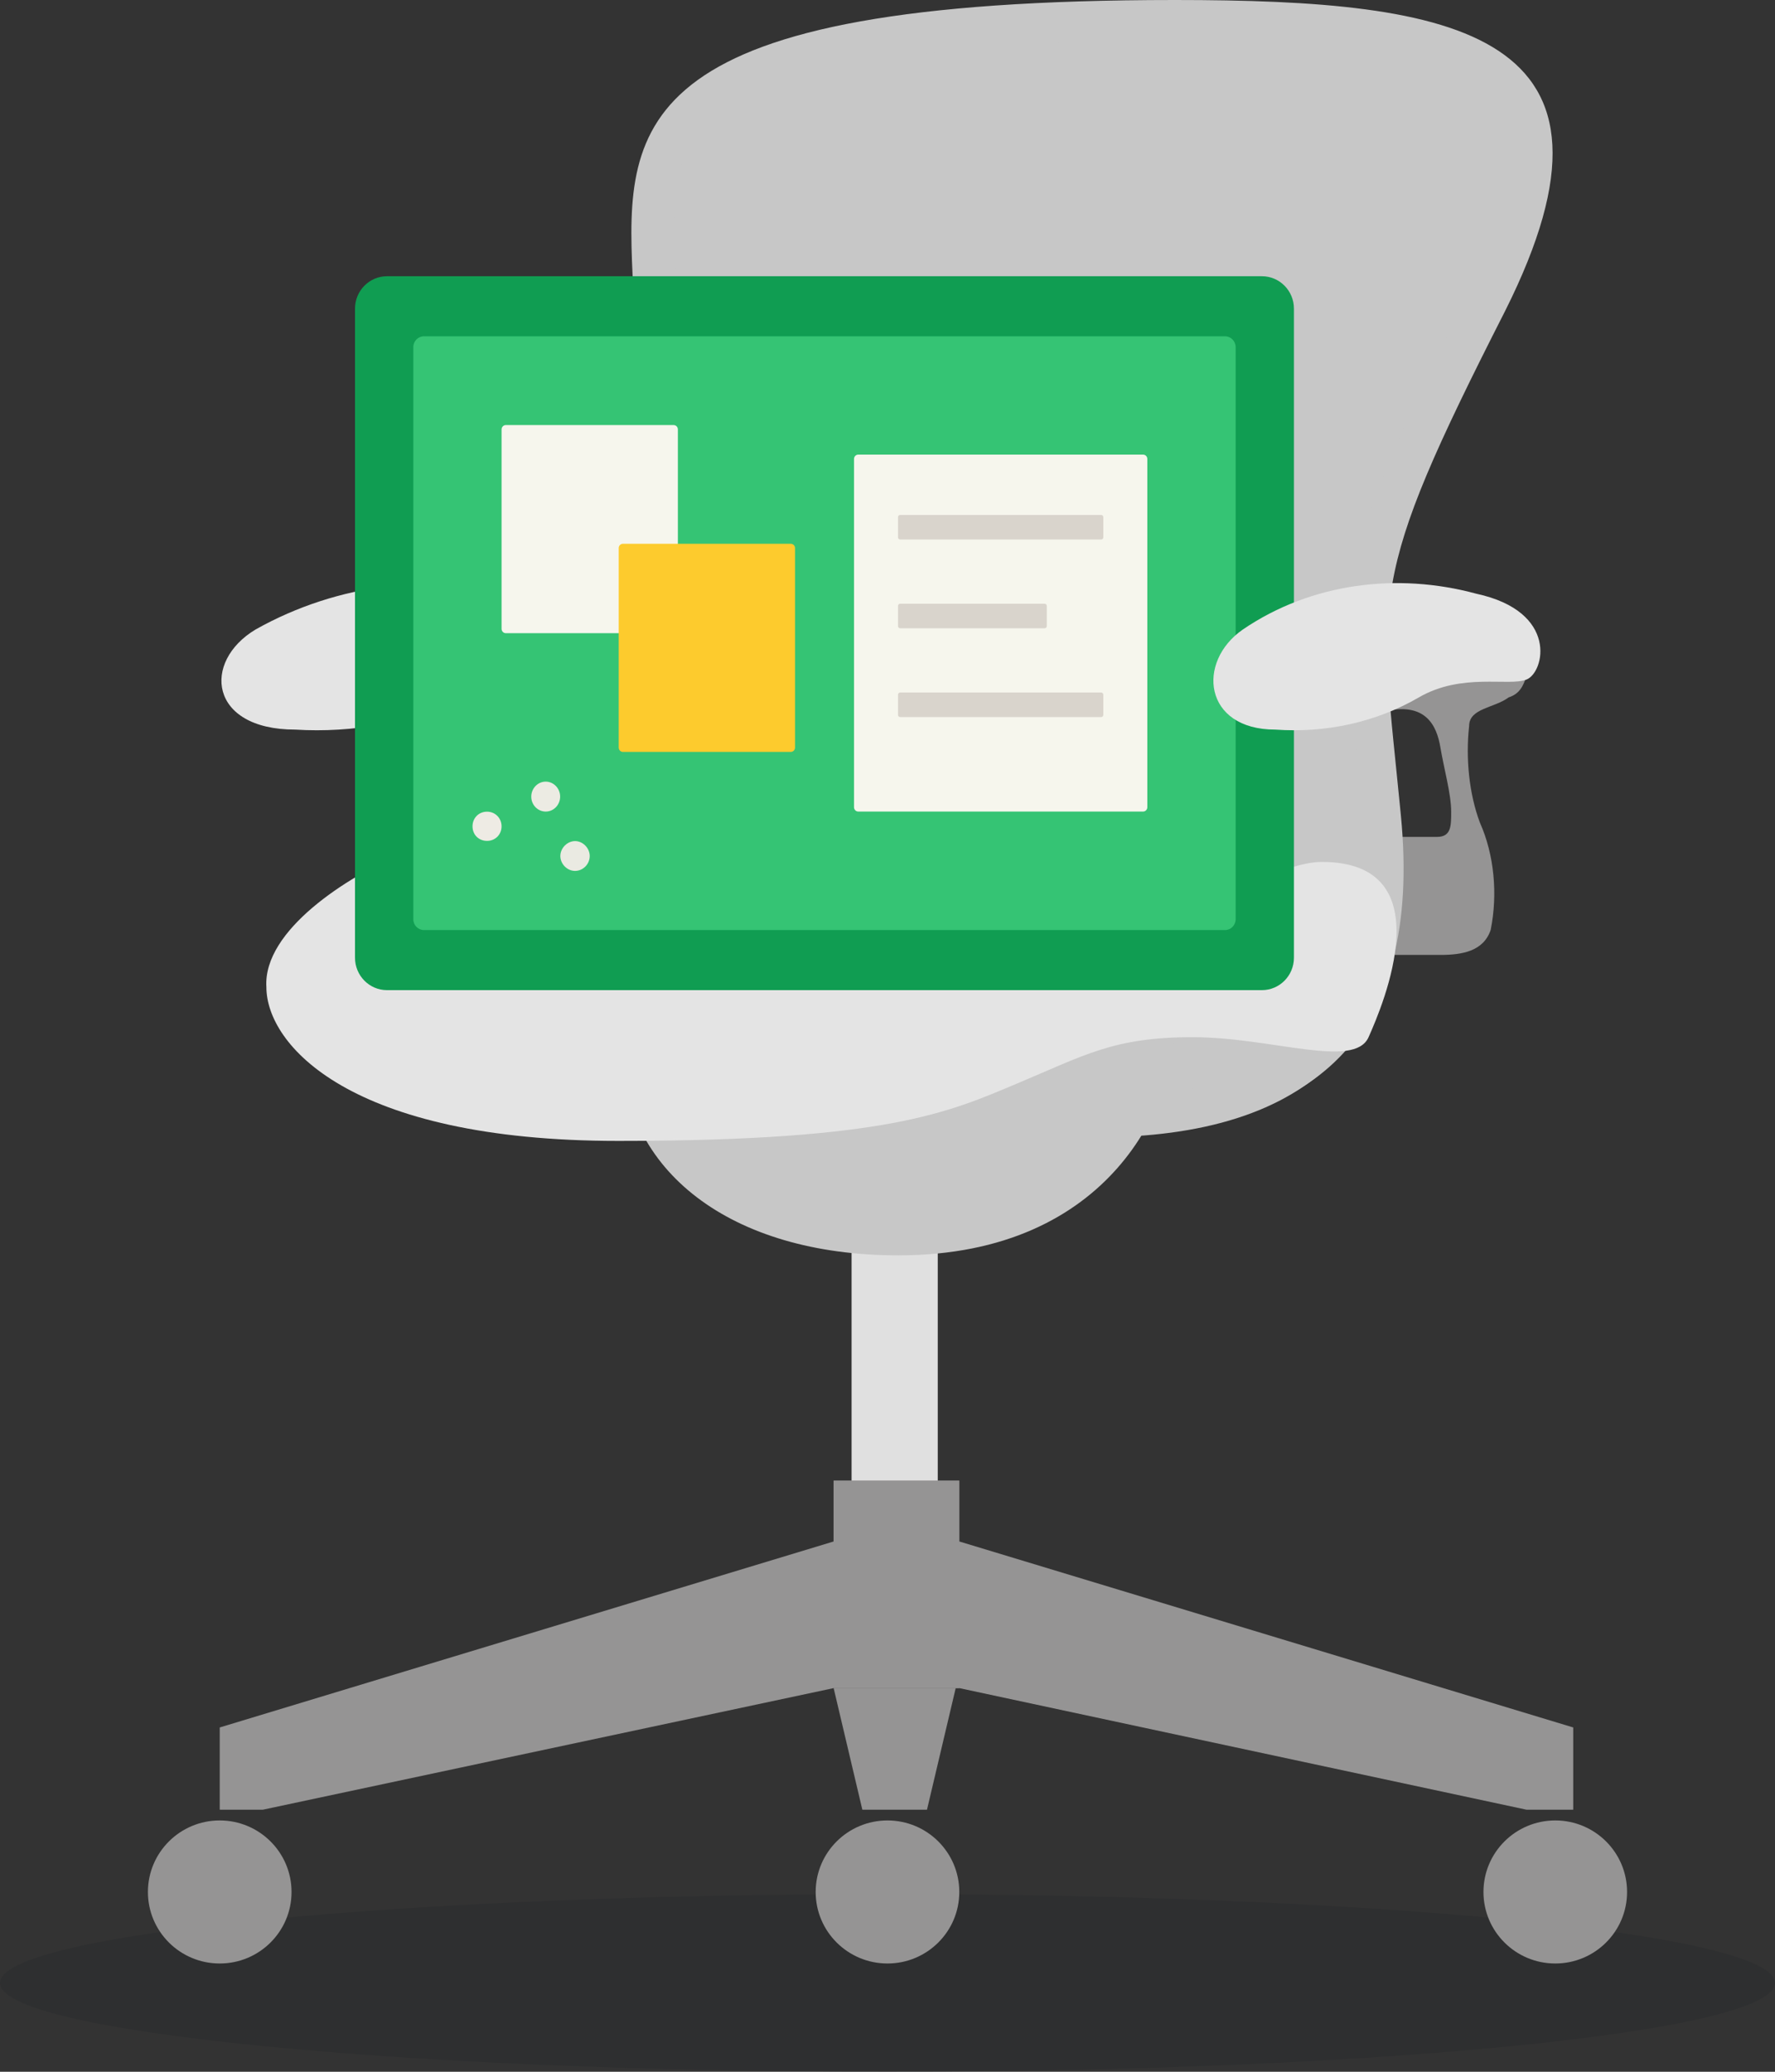
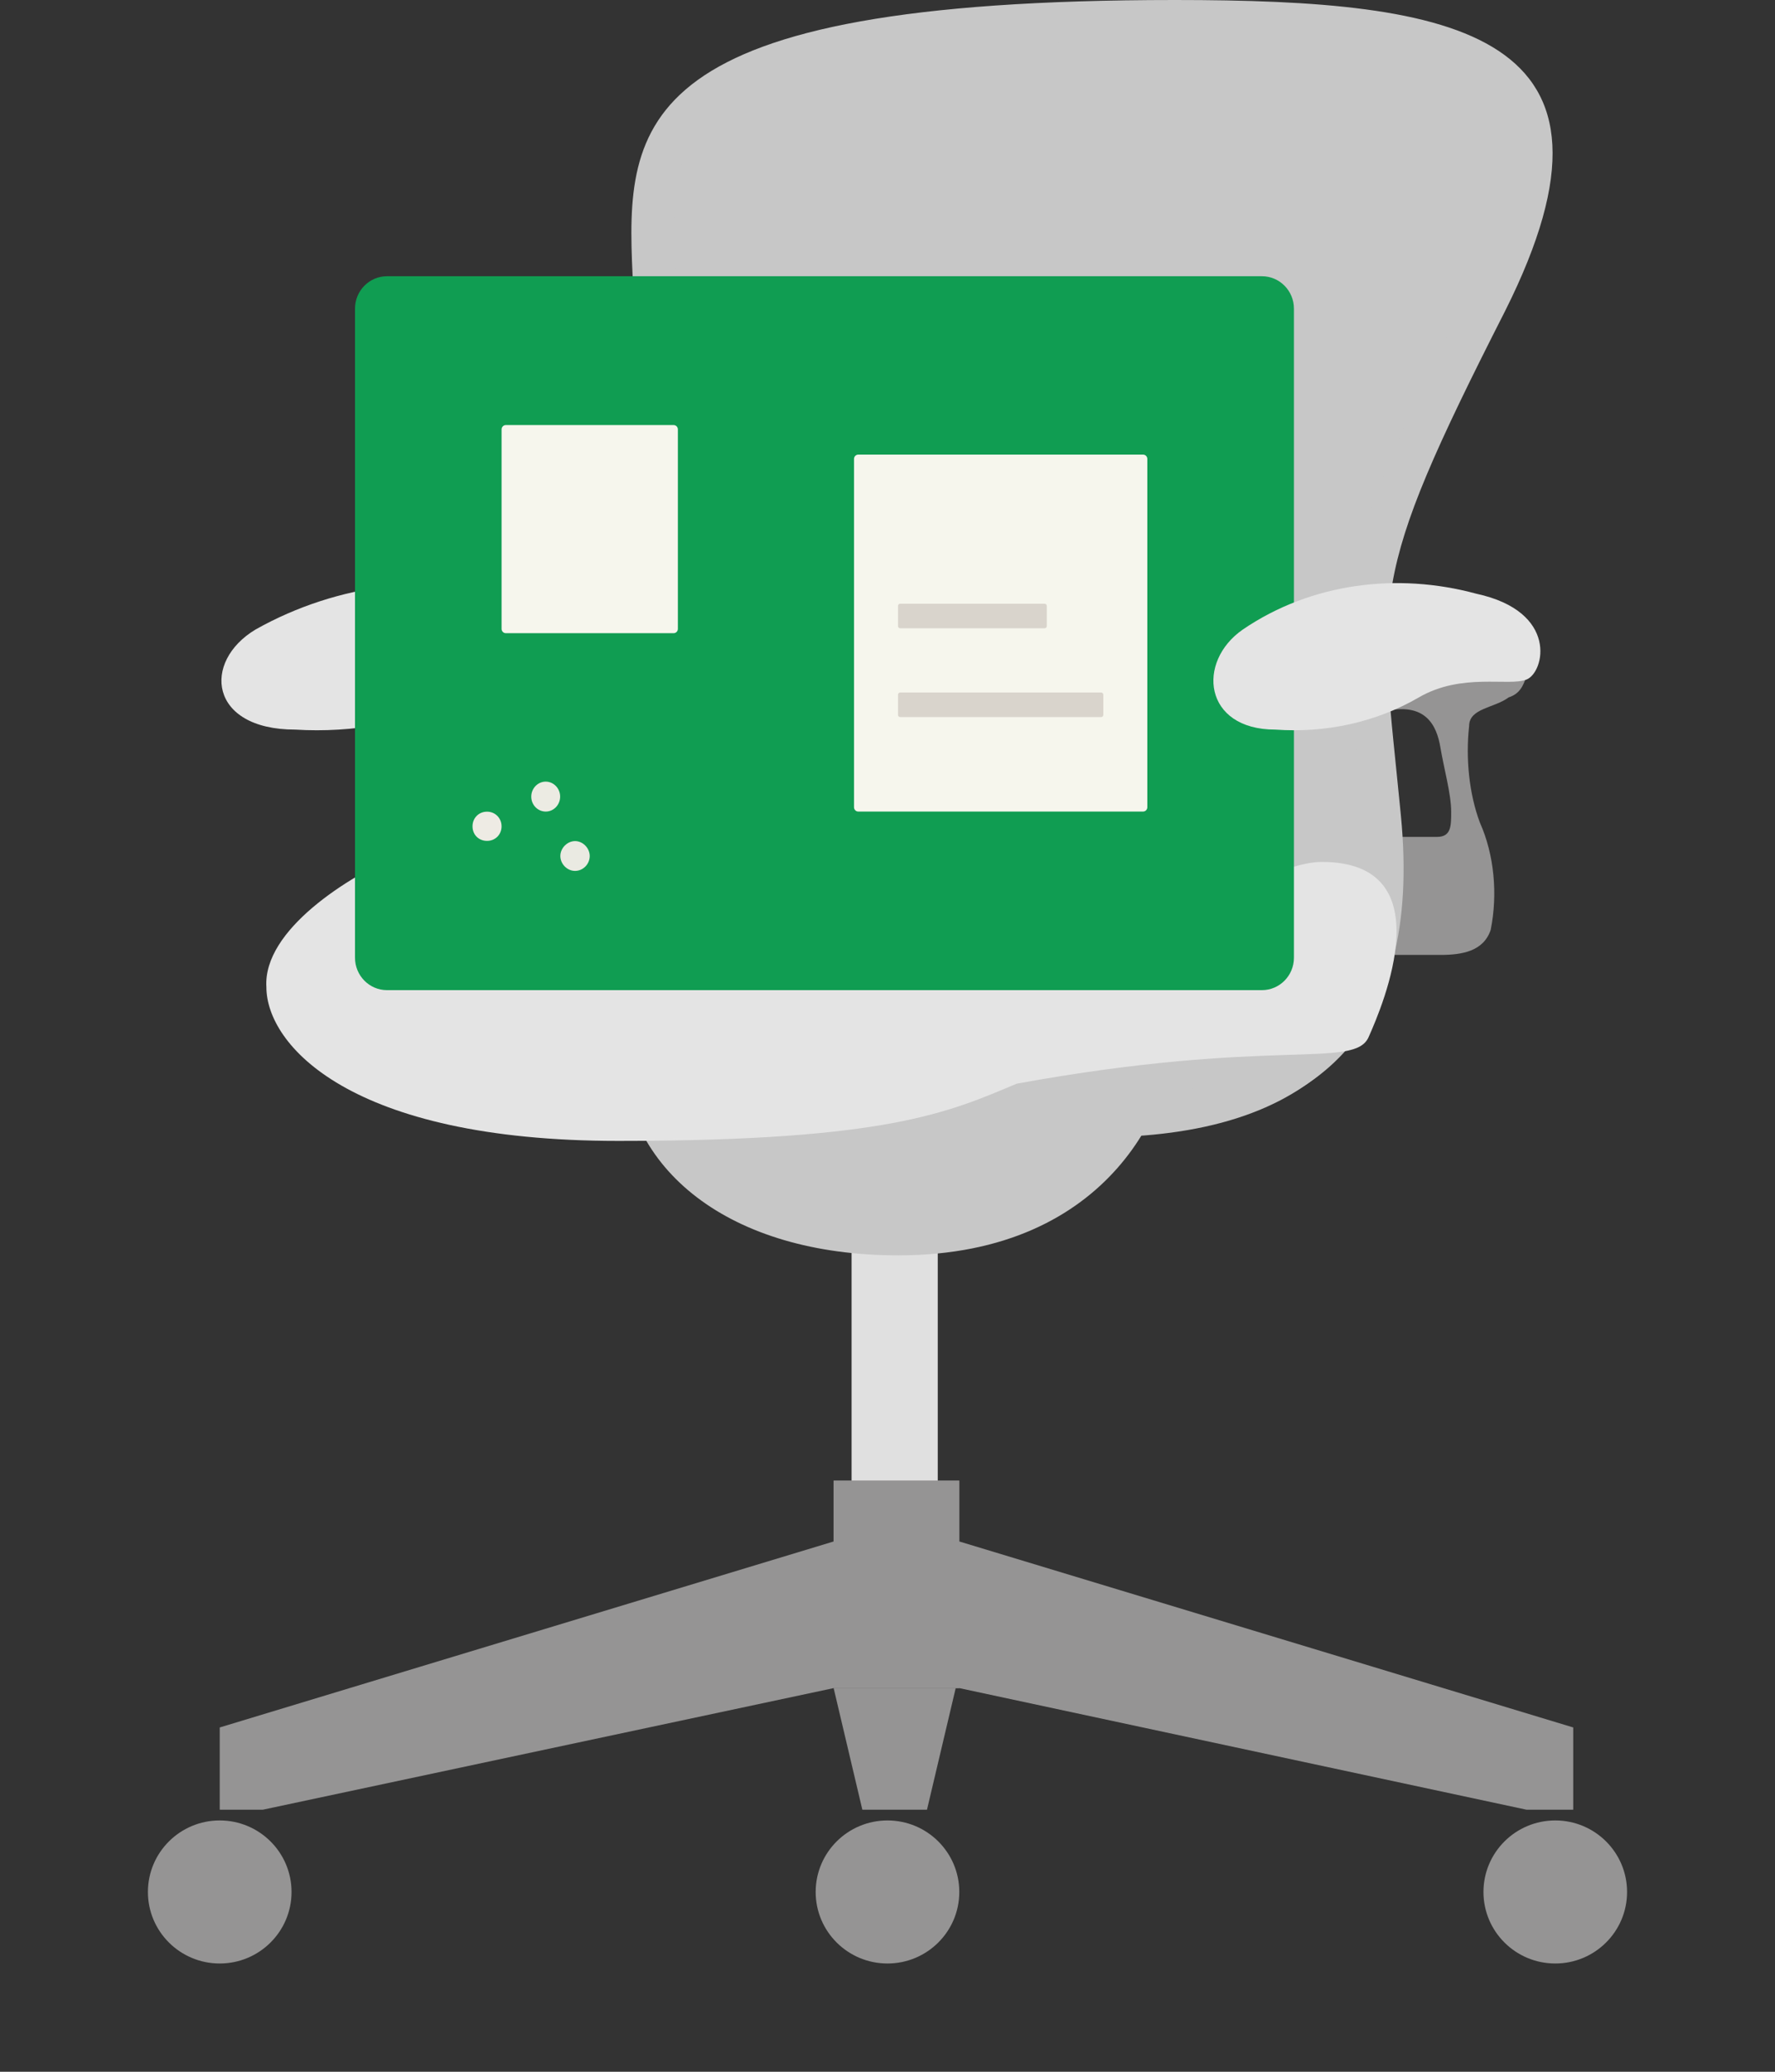
<svg xmlns="http://www.w3.org/2000/svg" width="90" height="105" viewBox="0 0 90 105" fill="none">
  <rect x="0" y="0" width="90" height="105" fill="#333333" stroke="none" />
-   <path opacity="0.3" d="M45 105C69.854 105 90 102.985 90 100.5C90 98.015 69.854 96 45 96C20.146 96 0 98.015 0 100.5C0 102.985 20.146 105 45 105Z" fill="#22272A" />
  <path d="M47.548 61.085H43.179V76.311H47.548V61.085Z" fill="#E0E0E0" />
  <path d="M29.163 33.896C29.163 33.896 29.345 34.984 28.799 35.346C28.253 35.709 27.889 35.527 28.071 36.977C28.071 38.428 28.617 41.328 30.801 41.509C32.986 41.69 37.173 41.69 38.629 41.871C40.267 42.053 39.175 47.309 39.175 47.309C39.175 47.309 35.17 47.491 32.804 47.853C30.437 48.216 27.707 45.497 26.796 41.871C25.886 38.246 26.25 36.252 24.43 36.071C22.61 35.89 19.879 35.709 19.879 35.709L29.163 33.896Z" fill="#C7C7C7" />
  <path d="M77.404 34.259C77.222 34.803 77.04 35.165 76.494 35.346C75.766 35.89 74.491 35.89 74.491 36.796C74.309 38.428 74.491 40.24 75.037 41.69C75.766 43.322 75.948 45.316 75.584 47.128C75.219 48.216 74.127 48.397 73.035 48.397H69.94V42.416H72.853C73.581 42.416 73.581 41.872 73.581 41.147C73.581 40.24 73.217 38.971 73.035 37.884C72.853 36.796 72.307 35.528 70.122 36.071C67.938 36.615 72.125 32.809 72.125 32.809L77.222 33.352L77.404 34.259Z" fill="#959494" />
  <path d="M59.563 0C73.944 0 83.41 1.631 76.311 15.77C69.211 29.727 69.939 30.09 71.031 41.328C72.124 52.566 66.662 57.46 55.74 57.46C44.818 57.46 35.352 56.191 35.716 41.509C36.08 26.827 32.439 21.752 32.075 13.957C31.711 6.163 32.075 0 59.563 0Z" fill="#C7C7C7" />
  <path d="M59.562 1.994C67.026 1.994 74.126 2.356 76.128 5.619C77.22 7.432 76.674 10.513 74.49 14.863C67.936 27.733 67.936 29.546 68.846 39.153C68.846 39.878 69.028 40.603 69.028 41.509C69.575 46.222 68.664 49.847 66.662 52.022C64.659 54.197 60.837 55.647 55.74 55.647C48.64 55.647 43.725 55.104 40.812 52.022C38.81 49.847 37.718 46.403 37.9 41.509C38.082 34.802 37.354 28.277 35.715 21.933C34.987 19.214 34.441 16.495 34.259 13.776C34.077 10.513 34.077 8.157 35.715 6.344C38.446 3.625 46.273 2.175 59.562 1.994ZM59.562 0.181C32.075 0.181 31.892 6.163 32.257 13.957C32.621 21.751 36.261 26.827 35.897 41.509C35.533 56.191 44.635 57.641 55.557 57.641C66.48 57.641 71.941 52.566 70.849 41.509C69.757 30.452 69.028 29.908 76.128 15.951C83.227 1.994 73.943 0.181 59.562 0.181Z" fill="#C7C7C7" />
  <path d="M12.962 31.902C10.232 33.533 10.596 36.977 14.965 36.977C17.877 37.159 20.972 36.615 23.52 35.346C26.251 34.077 28.982 34.802 29.892 34.44C30.984 34.077 31.894 30.996 26.797 30.09C22.064 29.002 17.149 29.546 12.962 31.902Z" fill="#E4E4E4" />
  <path d="M42.269 78.124V75.043H48.64V78.124L79.769 87.55V91.719H77.402L48.64 85.556H42.269V78.124Z" fill="#959494" />
  <path d="M48.641 78.124V75.043H42.269V78.124L11.141 87.55V91.719H13.325L42.269 85.556H48.641V78.124Z" fill="#959494" />
  <path d="M78.859 99.513C80.869 99.513 82.499 97.89 82.499 95.888C82.499 93.886 80.869 92.263 78.859 92.263C76.848 92.263 75.218 93.886 75.218 95.888C75.218 97.89 76.848 99.513 78.859 99.513Z" fill="#959494" />
  <path d="M44.999 99.513C47.01 99.513 48.64 97.89 48.64 95.888C48.64 93.886 47.01 92.263 44.999 92.263C42.988 92.263 41.358 93.886 41.358 95.888C41.358 97.89 42.988 99.513 44.999 99.513Z" fill="#959494" />
  <path d="M11.141 99.513C13.152 99.513 14.782 97.89 14.782 95.888C14.782 93.886 13.152 92.263 11.141 92.263C9.13 92.263 7.5 93.886 7.5 95.888C7.5 97.89 9.13 99.513 11.141 99.513Z" fill="#959494" />
  <path d="M59.564 52.204C59.564 55.648 56.47 63.623 45.547 63.623C36.991 63.623 31.53 59.273 31.53 53.11L59.564 52.204Z" fill="#C7C7C7" />
-   <path d="M67.026 43.684C63.749 43.684 56.468 49.122 56.468 49.122C56.468 49.122 39.356 48.578 35.715 48.578C32.075 48.578 29.89 45.859 27.888 44.409C25.703 42.778 22.791 42.234 20.242 43.322C17.693 44.409 13.325 47.128 13.507 50.028C13.507 52.929 17.693 57.823 31.346 57.823C44.999 57.823 48.094 56.373 51.553 54.922C55.011 53.472 56.468 52.566 60.472 52.566C64.477 52.566 68.664 54.197 69.392 52.566C70.121 50.935 73.215 43.684 67.026 43.684Z" fill="#E4E4E4" />
+   <path d="M67.026 43.684C63.749 43.684 56.468 49.122 56.468 49.122C56.468 49.122 39.356 48.578 35.715 48.578C32.075 48.578 29.89 45.859 27.888 44.409C25.703 42.778 22.791 42.234 20.242 43.322C17.693 44.409 13.325 47.128 13.507 50.028C13.507 52.929 17.693 57.823 31.346 57.823C44.999 57.823 48.094 56.373 51.553 54.922C64.477 52.566 68.664 54.197 69.392 52.566C70.121 50.935 73.215 43.684 67.026 43.684Z" fill="#E4E4E4" />
  <path d="M47.002 91.719H43.725L42.269 85.556H48.458L47.002 91.719Z" fill="#959494" />
  <path d="M63.984 14L19.623 14C18.727 14 18 14.736 18 15.644V48.538C18 49.446 18.727 50.182 19.623 50.182H63.984C64.881 50.182 65.608 49.446 65.608 48.538V15.644C65.608 14.736 64.881 14 63.984 14Z" fill="#109D52" />
-   <path d="M62.111 17.044H21.498C21.199 17.044 20.957 17.289 20.957 17.591V46.589C20.957 46.892 21.199 47.137 21.498 47.137H62.111C62.41 47.137 62.652 46.892 62.652 46.589V17.591C62.652 17.289 62.41 17.044 62.111 17.044Z" fill="#35C474" />
  <path d="M29.145 44.139C28.742 44.133 28.398 43.767 28.412 43.36C28.426 42.971 28.764 42.635 29.148 42.628C29.548 42.621 29.904 42.981 29.902 43.388C29.899 43.804 29.554 44.146 29.144 44.139H29.145Z" fill="#EAEAE2" />
  <path d="M28.402 40.36C28.408 40.788 28.071 41.14 27.658 41.131C27.261 41.124 26.942 40.794 26.937 40.385C26.931 39.959 27.271 39.607 27.681 39.614C28.074 39.621 28.395 39.954 28.402 40.361V40.36Z" fill="#ECEBE3" />
  <path d="M24.698 41.137C25.121 41.139 25.444 41.478 25.431 41.906C25.418 42.314 25.1 42.62 24.691 42.617C24.276 42.615 23.969 42.314 23.959 41.898C23.95 41.465 24.271 41.135 24.698 41.137Z" fill="#EEEBE4" />
  <path d="M34.155 21.543H25.648C25.529 21.543 25.432 21.641 25.432 21.762V31.872C25.432 31.993 25.529 32.091 25.648 32.091H34.155C34.275 32.091 34.371 31.993 34.371 31.872V21.762C34.371 21.641 34.275 21.543 34.155 21.543Z" fill="#F6F6ED" />
-   <path d="M40.094 27.559H31.587C31.468 27.559 31.371 27.657 31.371 27.778V37.888C31.371 38.009 31.468 38.108 31.587 38.108H40.094C40.214 38.108 40.311 38.009 40.311 37.888V27.778C40.311 27.657 40.214 27.559 40.094 27.559Z" fill="#FDCB2D" />
  <path d="M57.958 23.04H43.518C43.399 23.04 43.302 23.138 43.302 23.259V40.912C43.302 41.033 43.399 41.131 43.518 41.131H57.958C58.077 41.131 58.174 41.033 58.174 40.912V23.259C58.174 23.138 58.077 23.04 57.958 23.04Z" fill="#F6F6ED" />
-   <path d="M55.834 26.099H45.641C45.582 26.099 45.533 26.148 45.533 26.208V27.233C45.533 27.294 45.582 27.343 45.641 27.343H55.834C55.894 27.343 55.943 27.294 55.943 27.233V26.208C55.943 26.148 55.894 26.099 55.834 26.099Z" fill="#D9D4CC" />
  <path d="M52.968 30.598H45.641C45.582 30.598 45.533 30.647 45.533 30.707V31.732C45.533 31.793 45.582 31.842 45.641 31.842H52.968C53.027 31.842 53.076 31.793 53.076 31.732V30.707C53.076 30.647 53.027 30.598 52.968 30.598Z" fill="#D9D4CC" />
  <path d="M55.834 35.098H45.641C45.582 35.098 45.533 35.147 45.533 35.208V36.233C45.533 36.293 45.582 36.342 45.641 36.342H55.834C55.894 36.342 55.943 36.293 55.943 36.233V35.208C55.943 35.147 55.894 35.098 55.834 35.098Z" fill="#D9D4CC" />
  <path d="M63.021 31.902C60.654 33.533 61.018 36.977 64.659 36.977C67.208 37.159 69.756 36.615 71.941 35.346C74.125 34.077 76.492 34.802 77.402 34.44C78.312 34.077 79.04 30.996 74.853 30.09C70.849 29.002 66.48 29.546 63.021 31.902Z" fill="#E4E4E4" />
</svg>